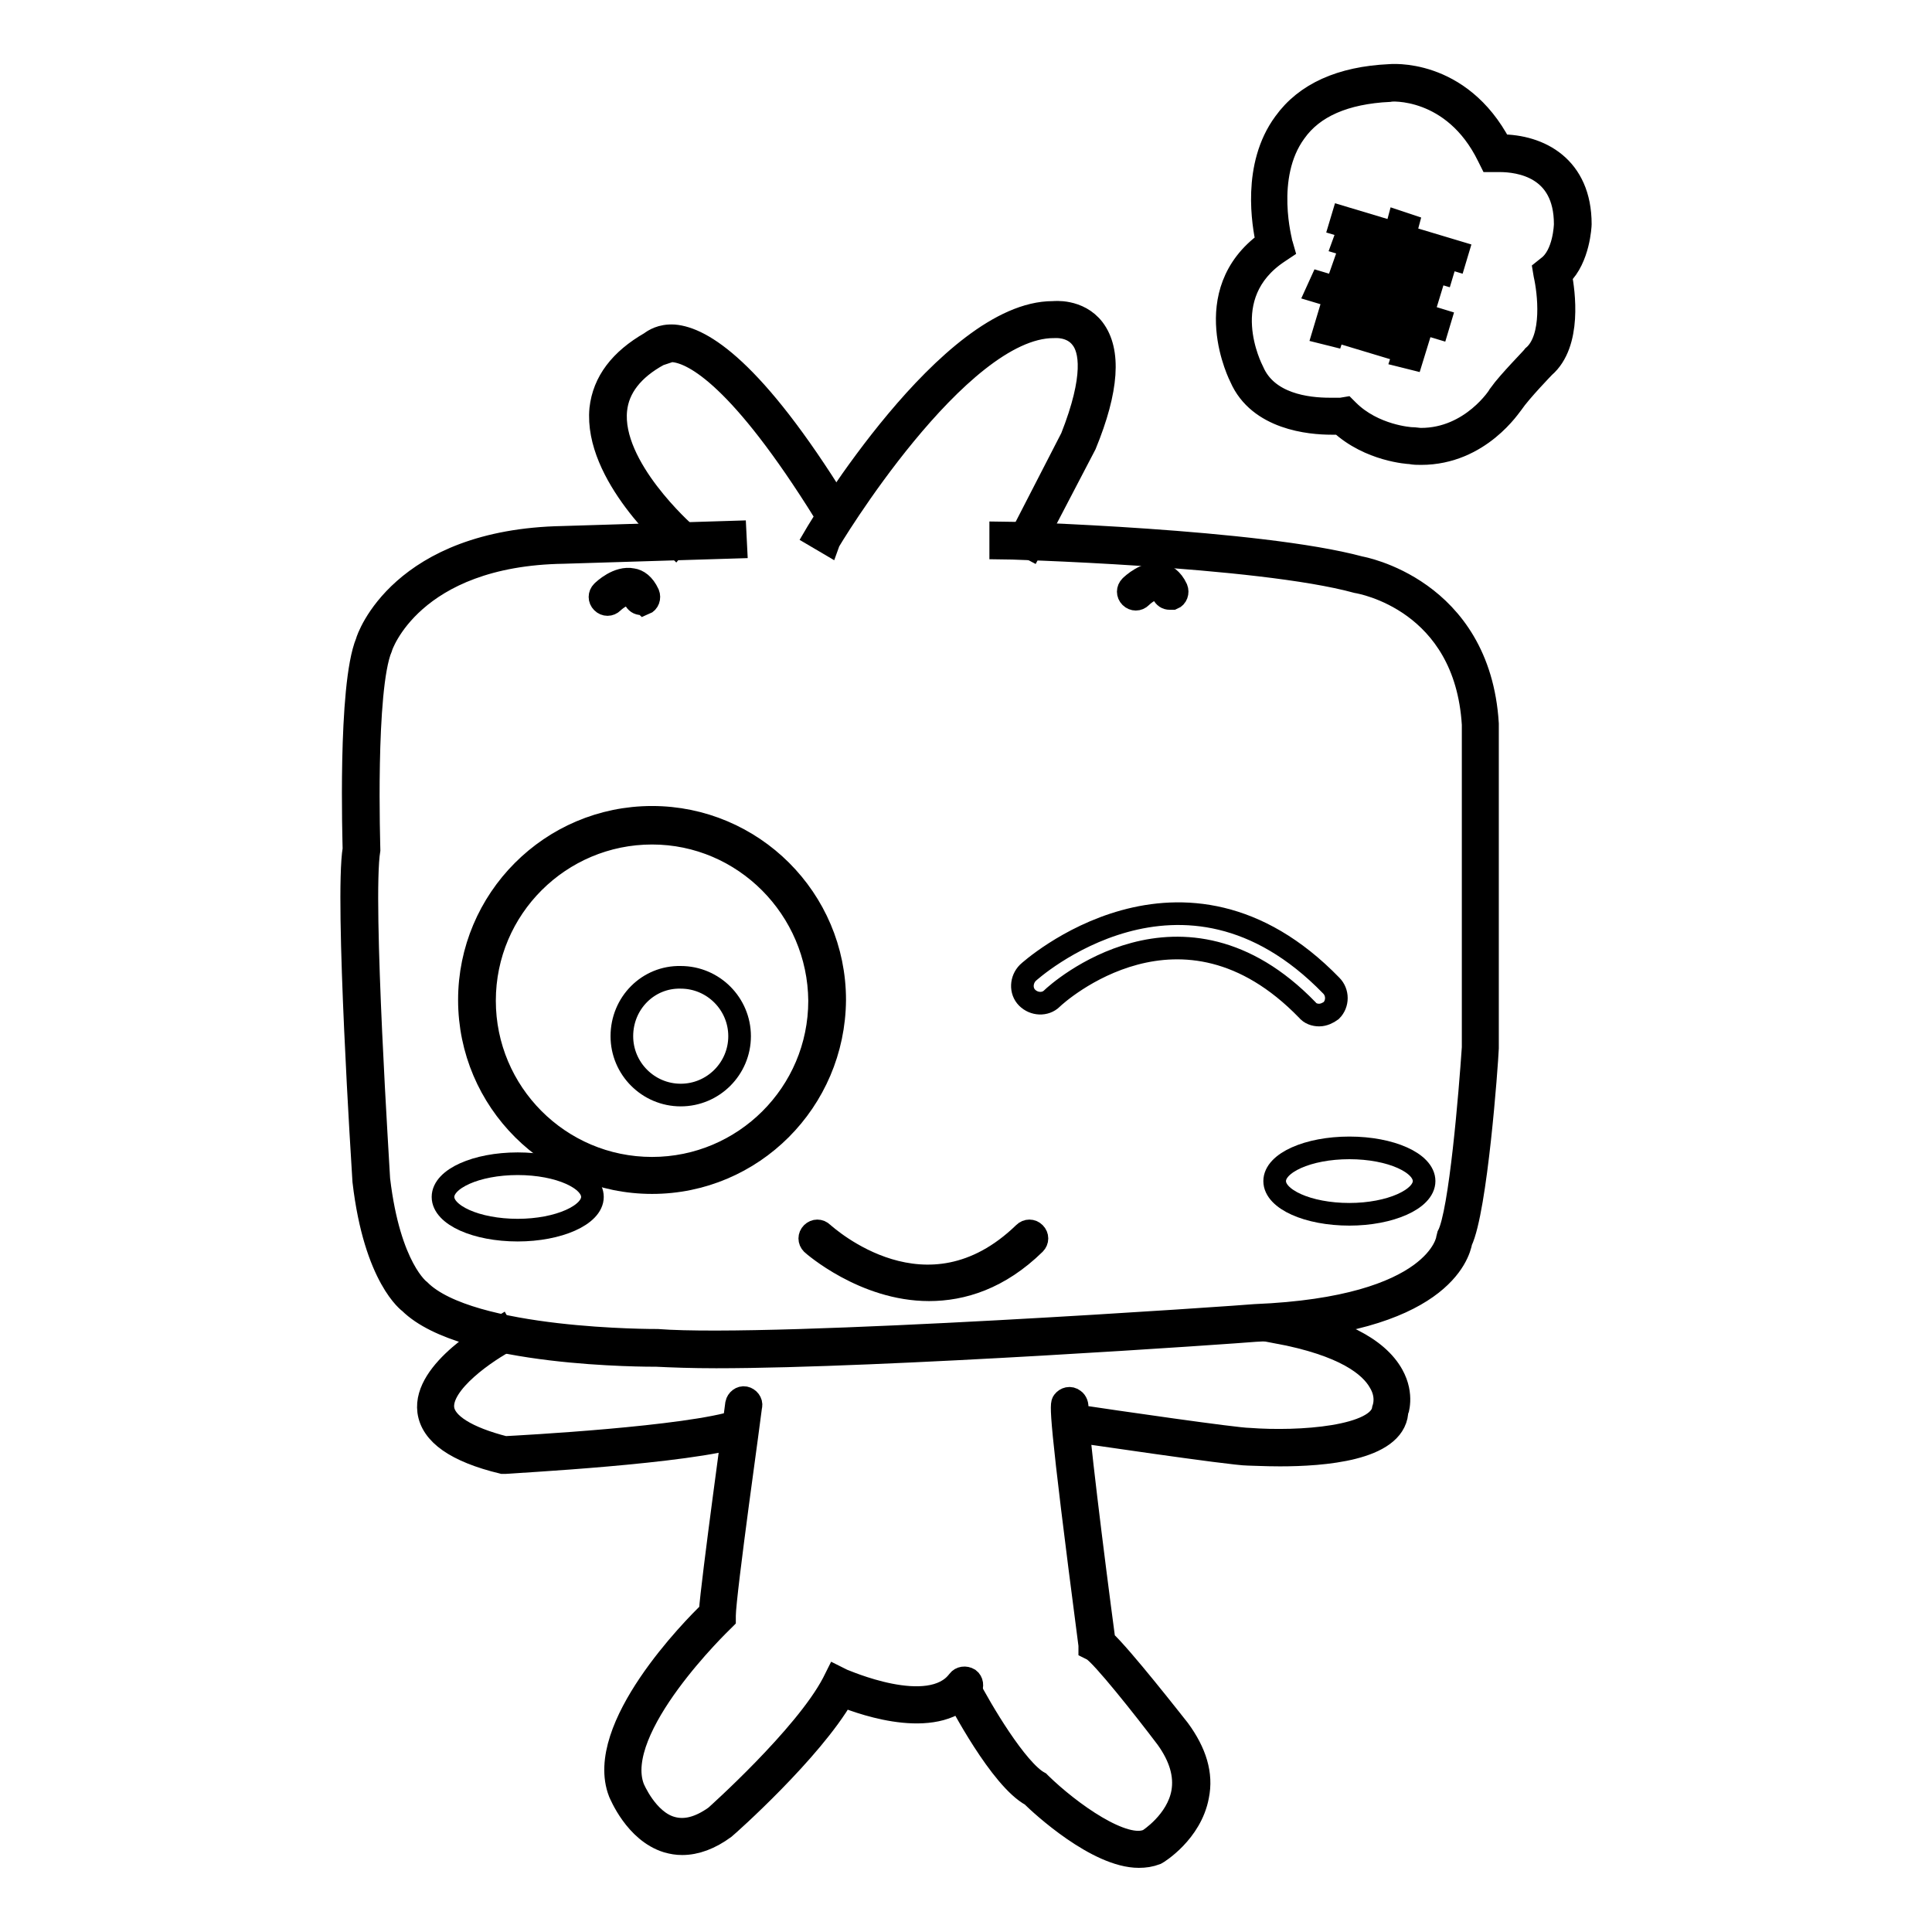
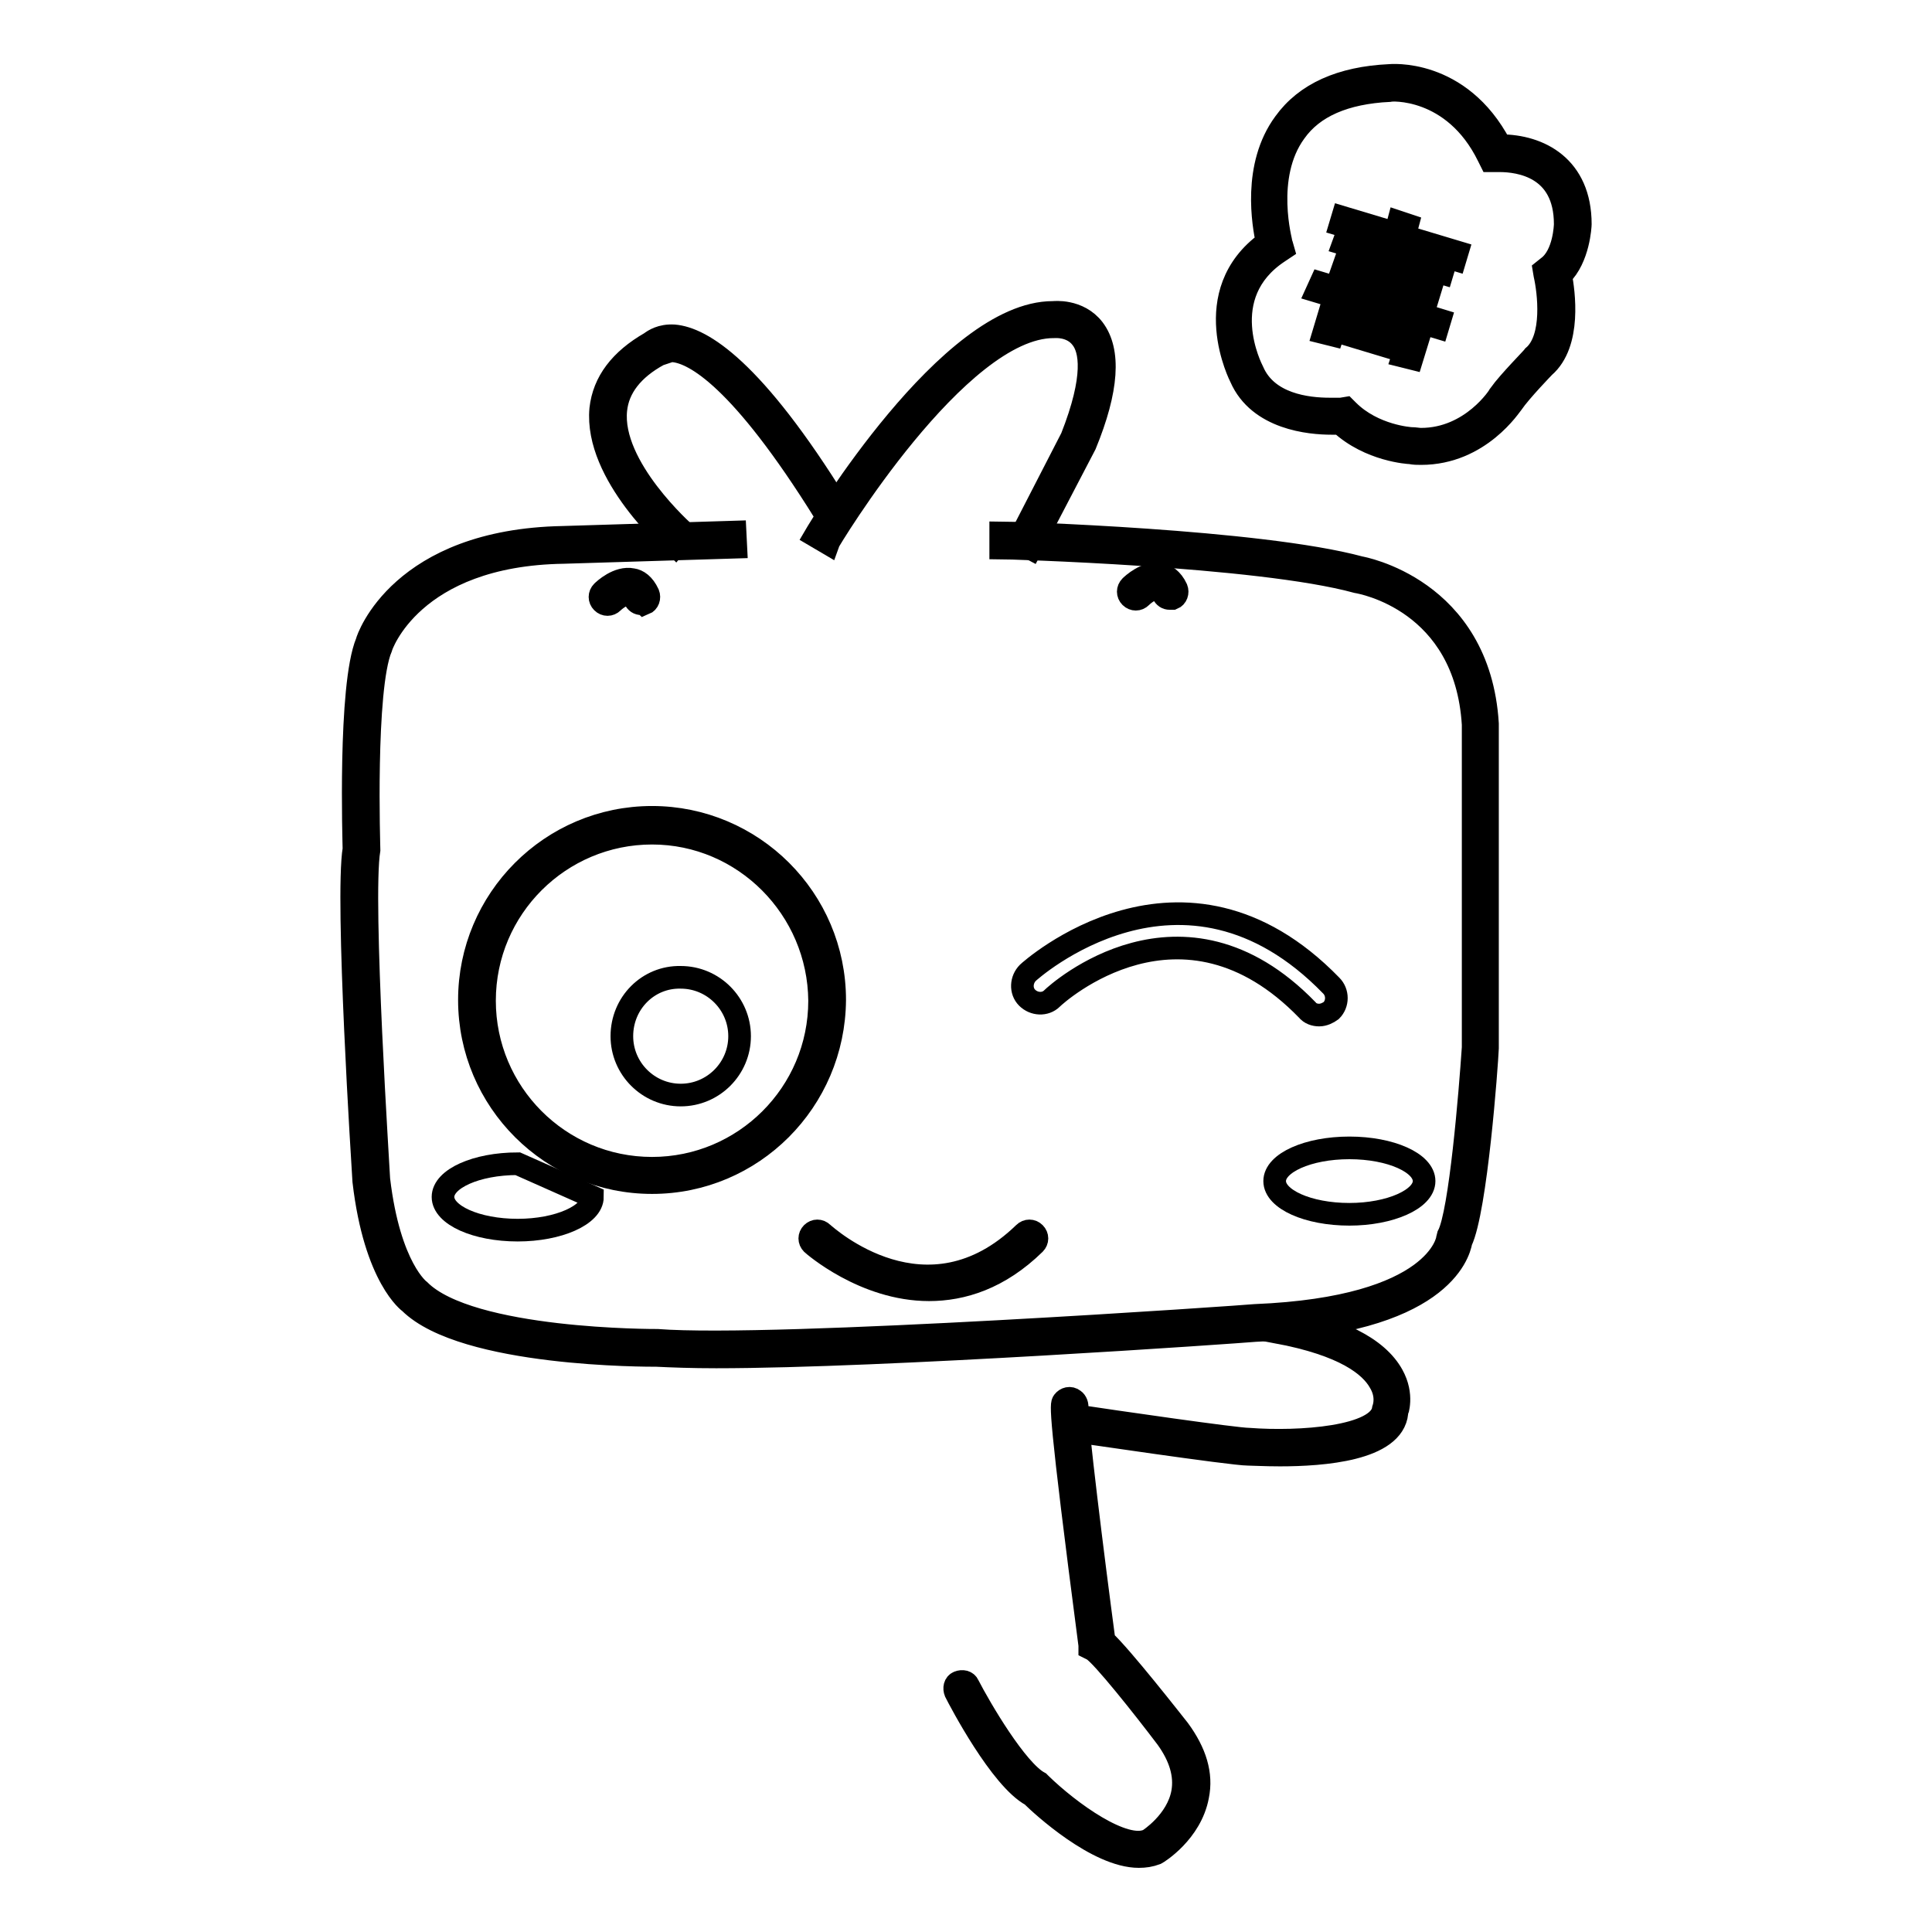
<svg xmlns="http://www.w3.org/2000/svg" version="1.1" x="0px" y="0px" viewBox="0 0 256 256" enable-background="new 0 0 256 256" xml:space="preserve">
  <g>
    <g>
      <path stroke-width="3" fill-opacity="0" stroke="#000000" d="M89.5,72.3c-0.4-0.4-10.7-9.4-9.9-18.1c0.4-3.6,2.6-6.5,6.6-8.8c0.4-0.3,1.4-1,3.1-0.9C93,44.8,99.8,48.9,111,67l-1.7,1C98.1,50,92,46.8,89.3,46.5c-1.2-0.1-1.7,0.3-1.7,0.4L87.3,47c-3.5,1.9-5.4,4.4-5.7,7.3c-0.8,7.6,9.1,16.3,9.2,16.4L89.5,72.3z" />
      <path stroke-width="3" fill-opacity="0" stroke="#000000" d="M136.6,72.7l-1.7-0.9l7.1-13.8c3.2-8.1,2.5-11.7,1.3-13.2c-1.3-1.7-3.5-1.5-3.6-1.5c0,0-0.1,0-0.1,0c-12.7,0-29.8,28.4-29.9,28.7l-1.7-1c0.7-1.2,17.8-29.6,31.5-29.6c0,0,0.1,0,0.1,0c0,0,3.3-0.4,5.3,2.2c2.2,2.9,1.9,8-1.1,15.3L136.6,72.7z" />
      <path stroke-width="3" fill-opacity="0" stroke="#000000" d="M94.9,179.8c-3.2,0-5.9-0.1-7.9-0.2c-1,0-25.5,0.1-32.7-7c0,0-4.6-3.2-6.1-16.1c-0.1-1.6-2.4-37.4-1.3-44c0-0.7-0.7-21.6,1.7-27.4c0.1-0.5,4.5-13.5,26-13.9l22.8-0.7l0.1,2l-22.8,0.7c-20.2,0.3-24.2,12.5-24.2,12.6c-2.3,5.5-1.6,26.6-1.6,26.8c-1.1,6.6,1.3,43.3,1.3,43.7c1.4,11.8,5.4,14.7,5.4,14.7c6.7,6.7,31.2,6.6,31.5,6.6c15.5,1.2,78.5-3.2,79.2-3.3c24.3-1,25.5-10.1,25.5-10.2l0.1-0.4c1.6-3,2.9-19,3.3-24.9V96c-1-16.4-14.8-18.8-15.4-18.9c-13.1-3.6-46.9-4.5-47.2-4.5l0-2c1.4,0,34.3,1,47.6,4.6c0,0,15.8,2.7,16.9,20.7v43c-0.1,2.3-1.5,21.4-3.5,25.6c-0.3,1.6-2.8,10.8-27.3,11.8C164.1,176.5,117.1,179.8,94.9,179.8z" />
      <path stroke-width="3" fill-opacity="0" stroke="#000000" d="M85,80c-0.4,0-0.7-0.2-0.9-0.6c-0.2-0.5-0.4-0.7-0.7-0.7c-0.7-0.1-1.8,0.7-2.2,1.1c-0.4,0.4-1,0.4-1.4,0c-0.4-0.4-0.4-1,0-1.4c0.2-0.2,2.1-2,4-1.6c0.7,0.1,1.5,0.6,2.1,1.9c0.2,0.5,0,1.1-0.5,1.3C85.3,79.9,85.2,80,85,80z" />
      <path stroke-width="3" fill-opacity="0" stroke="#000000" d="M155,79.3c-0.4,0-0.7-0.2-0.9-0.6c-0.2-0.5-0.4-0.7-0.7-0.7c-0.7-0.1-1.7,0.6-2.2,1.1c-0.4,0.4-1,0.4-1.4,0c-0.4-0.4-0.4-1,0-1.4c0.2-0.2,2.1-2,4-1.6c0.6,0.1,1.5,0.6,2.1,1.9c0.2,0.5,0,1.1-0.5,1.3C155.2,79.3,155.1,79.3,155,79.3z" />
      <path stroke-width="3" fill-opacity="0" stroke="#000000" d="M174.8,134.5c-0.6,0-1.2-0.2-1.6-0.7c-16.6-17.1-33.1-2.2-33.8-1.5c-0.9,0.9-2.4,0.8-3.3-0.1c-0.9-0.9-0.8-2.4,0.1-3.3c0.2-0.2,20.5-18.6,40.2,1.7c0.9,0.9,0.9,2.4,0,3.3C176,134.2,175.4,134.5,174.8,134.5z" />
      <path stroke-width="3" fill-opacity="0" stroke="#000000" d="M86.4,156.7c-13.3,0-24.2-10.8-24.2-24.2c0-13.3,10.8-24.2,24.2-24.2c13.3,0,24.2,10.8,24.2,24.2C110.5,145.9,99.7,156.7,86.4,156.7z M86.4,110.4c-12.2,0-22.2,9.9-22.2,22.2c0,12.2,9.9,22.2,22.2,22.2c12.2,0,22.2-9.9,22.2-22.2C108.5,120.4,98.6,110.4,86.4,110.4z" />
      <path stroke-width="3" fill-opacity="0" stroke="#000000" d="M82.4,137.3c0,4.3,3.5,7.8,7.8,7.8c4.3,0,7.8-3.5,7.8-7.8c0-4.3-3.5-7.8-7.8-7.8C85.9,129.4,82.4,132.9,82.4,137.3L82.4,137.3z" />
      <path stroke-width="3" fill-opacity="0" stroke="#000000" d="M123.1,170.9c-8.6,0-15.4-6-15.5-6.1c-0.4-0.4-0.4-1,0-1.4c0.4-0.4,1-0.4,1.4,0c0.6,0.5,13.8,12.5,26.7,0c0.4-0.4,1-0.4,1.4,0c0.4,0.4,0.4,1,0,1.4C132.4,169.4,127.5,170.9,123.1,170.9z" />
-       <path stroke-width="3" fill-opacity="0" stroke="#000000" d="M66.7,193.8l-0.1,0c-6.2-1.5-9.4-3.8-9.8-6.8c-0.7-5.4,8.5-10.5,9.5-11.1l0.9,1.7c-2.5,1.3-9,5.6-8.5,9.1c0.3,2,3.1,3.8,8.2,5.1c2-0.1,24.3-1.3,30.9-3.5l0.6,1.9c-7.1,2.3-30.5,3.5-31.5,3.6H66.7z" />
-       <path stroke-width="3" fill-opacity="0" stroke="#000000" d="M90.4,244.3c-0.7,0-1.3-0.1-2-0.3c-4.2-1.3-6.2-6.3-6.3-6.5c-3.3-8.5,9.8-21.8,12-23.9c0.3-4.2,3.4-26.6,3.5-27.6c0.1-0.5,0.6-0.9,1.1-0.8c0.5,0.1,0.9,0.6,0.8,1.1c0,0.2-3.5,25-3.5,27.8l0,0.4l-0.3,0.3c-0.1,0.1-14.8,14.2-11.8,22.1c0,0,1.8,4.4,5.1,5.3c1.8,0.5,3.7,0,5.8-1.5c0,0,11.9-10.6,15.6-17.7l0.4-0.8l0.8,0.4c0.1,0,11.6,5.2,15.4,0.1c0.3-0.4,0.9-0.5,1.4-0.2c0.4,0.3,0.5,0.9,0.2,1.4c-4.1,5.4-13.9,2-16.9,0.8c-4.2,7.3-15.2,17.1-15.7,17.5C94.1,243.6,92.2,244.3,90.4,244.3z" />
      <path stroke-width="3" fill-opacity="0" stroke="#000000" d="M150.9,246c-5.5,0-12.9-6.8-14.2-8.1c-4.1-2.2-9.5-12.5-10.1-13.7c-0.2-0.5-0.1-1.1,0.4-1.3c0.5-0.2,1.1-0.1,1.3,0.4c1.6,3.1,6.4,11.3,9.4,12.9l0.2,0.2c3.8,3.7,11.1,9,14.3,7.4l0,0c0,0,3.8-2.4,4.5-6.3c0.4-2.3-0.3-4.7-2.1-7.2c-3.1-4.1-8.5-10.9-9.8-11.7l-0.4-0.2l0-0.4c-4.1-31.4-3.8-31.9-3.5-32.3c0.3-0.4,0.9-0.6,1.4-0.2c0.3,0.2,0.5,0.7,0.4,1.1c-0.1,1.8,2.1,19.6,3.6,30.8c2.3,2.1,9.1,10.8,9.9,11.8c2.2,3,3.1,5.9,2.5,8.8c-0.9,4.8-5.3,7.5-5.5,7.6C152.4,245.9,151.7,246,150.9,246z" />
      <path stroke-width="3" fill-opacity="0" stroke="#000000" d="M169.6,192.8c-2,0-3.6-0.1-4.2-0.1l0,0c-2.2,0-23-3.1-23.8-3.2l0.3-2c6,0.9,21.9,3.2,23.6,3.2c6.6,0.5,17.3-0.2,17.8-4c0.1-0.3,0.6-1.8-0.5-3.6c-1.2-2.1-4.5-4.9-13.7-6.6l0.3-1.9c8,1.4,13.1,4,15.1,7.6c1.5,2.7,0.6,4.9,0.6,5C184.6,192.1,175.3,192.8,169.6,192.8z" />
      <path stroke-width="3" fill-opacity="0" stroke="#000000" d="M188.3,60.1c-0.5,0-0.9,0-1.4-0.1c-0.2,0-5.4-0.3-9.3-3.9c-0.3,0-0.7,0-1.2,0c-2.8,0-9.6-0.6-12-6.1c0,0-5.8-11.2,3.5-17.9c-0.5-2.3-1.9-10.1,2.3-15.8c2.8-3.9,7.5-6,13.9-6.3c0,0,9.3-1,14.7,9.3c5.2,0,10.6,2.8,10.6,10.4c0,0.2-0.2,4.5-2.6,6.8c0.4,2.1,1.4,9-2.2,12.1l0,0c0,0-3.1,3.2-4.2,4.8C200.2,53.6,196.1,60.1,188.3,60.1z M178.3,54.1l0.3,0.3c3.4,3.4,8.3,3.7,8.4,3.7c0.5,0,0.9,0.1,1.3,0.1c6.7,0,10.4-5.8,10.4-5.9c1.3-1.8,4.4-4.9,4.5-5.1c2.8-2.4,2-8.6,1.5-10.8l-0.1-0.6l0.5-0.4c2.2-1.6,2.3-5.6,2.3-5.7c0-7.6-6.1-8.4-8.7-8.4c-0.3,0-0.4,0-0.5,0l-0.7,0l-0.3-0.6c-4.6-9.4-13-8.8-13.1-8.7c-5.9,0.3-10.1,2.1-12.5,5.5c-4.3,5.9-1.8,14.7-1.8,14.8l0.2,0.7l-0.6,0.4c-8.6,5.7-3.6,15.4-3.4,15.8c1.9,4.4,7.2,5,10.2,5c0.9,0,1.4,0,1.5,0L178.3,54.1z" />
      <path stroke-width="3" fill-opacity="0" stroke="#000000" d="M175,37.5l5,1.5c-0.2-0.4-0.3-0.9-0.5-1.3l1.1-0.2c0.3,0.7,0.5,1.3,0.7,2l3.3,1c0.6-0.4,1.1-0.8,1.6-1.3l0.9,0.9c-0.3,0.3-0.7,0.5-1.2,0.8l4.9,1.5l-0.3,1l-16-4.8L175,37.5z M176.6,40.1l11.7,3.5l-1.2,3.9l-1.2-0.3l0.2-0.6l-9.3-2.8l-0.2,0.6l-1.2-0.3L176.6,40.1z M186.8,44.2l-9.3-2.8l-0.4,1.3l9.3,2.8L186.8,44.2z M178.7,33.4l11.3,3.4l-1.1,3.6l-1.2-0.3l0.1-0.5l-9-2.7l-0.2,0.5l-1.2-0.3L178.7,33.4z M178.4,31.2l5.9,1.8l0.3-1.1l-7-2.1l0.3-1l7,2.1l0.4-1.5l1.2,0.4l-0.4,1.5l7,2.1l-0.3,1l-7-2.1l-0.3,1.1l5.9,1.8l-0.3,1l-13.1-3.9L178.4,31.2z M188.6,37.5l-9.1-2.7l-0.3,1.1l9.1,2.7L188.6,37.5z" />
-       <path stroke-width="3" fill-opacity="0" stroke="#000000" d="M78.5,158.6c0,2.4-4.5,4.4-9.9,4.4c-5.5,0-9.9-2-9.9-4.4s4.4-4.4,9.9-4.4C74.1,154.2,78.5,156.2,78.5,158.6z" />
+       <path stroke-width="3" fill-opacity="0" stroke="#000000" d="M78.5,158.6c0,2.4-4.5,4.4-9.9,4.4c-5.5,0-9.9-2-9.9-4.4s4.4-4.4,9.9-4.4z" />
      <path stroke-width="3" fill-opacity="0" stroke="#000000" d="M188.7,156.5c0,2.4-4.5,4.4-9.9,4.4c-5.5,0-9.9-2-9.9-4.4s4.4-4.4,9.9-4.4C184.3,152.1,188.7,154.1,188.7,156.5z" />
    </g>
  </g>
</svg>